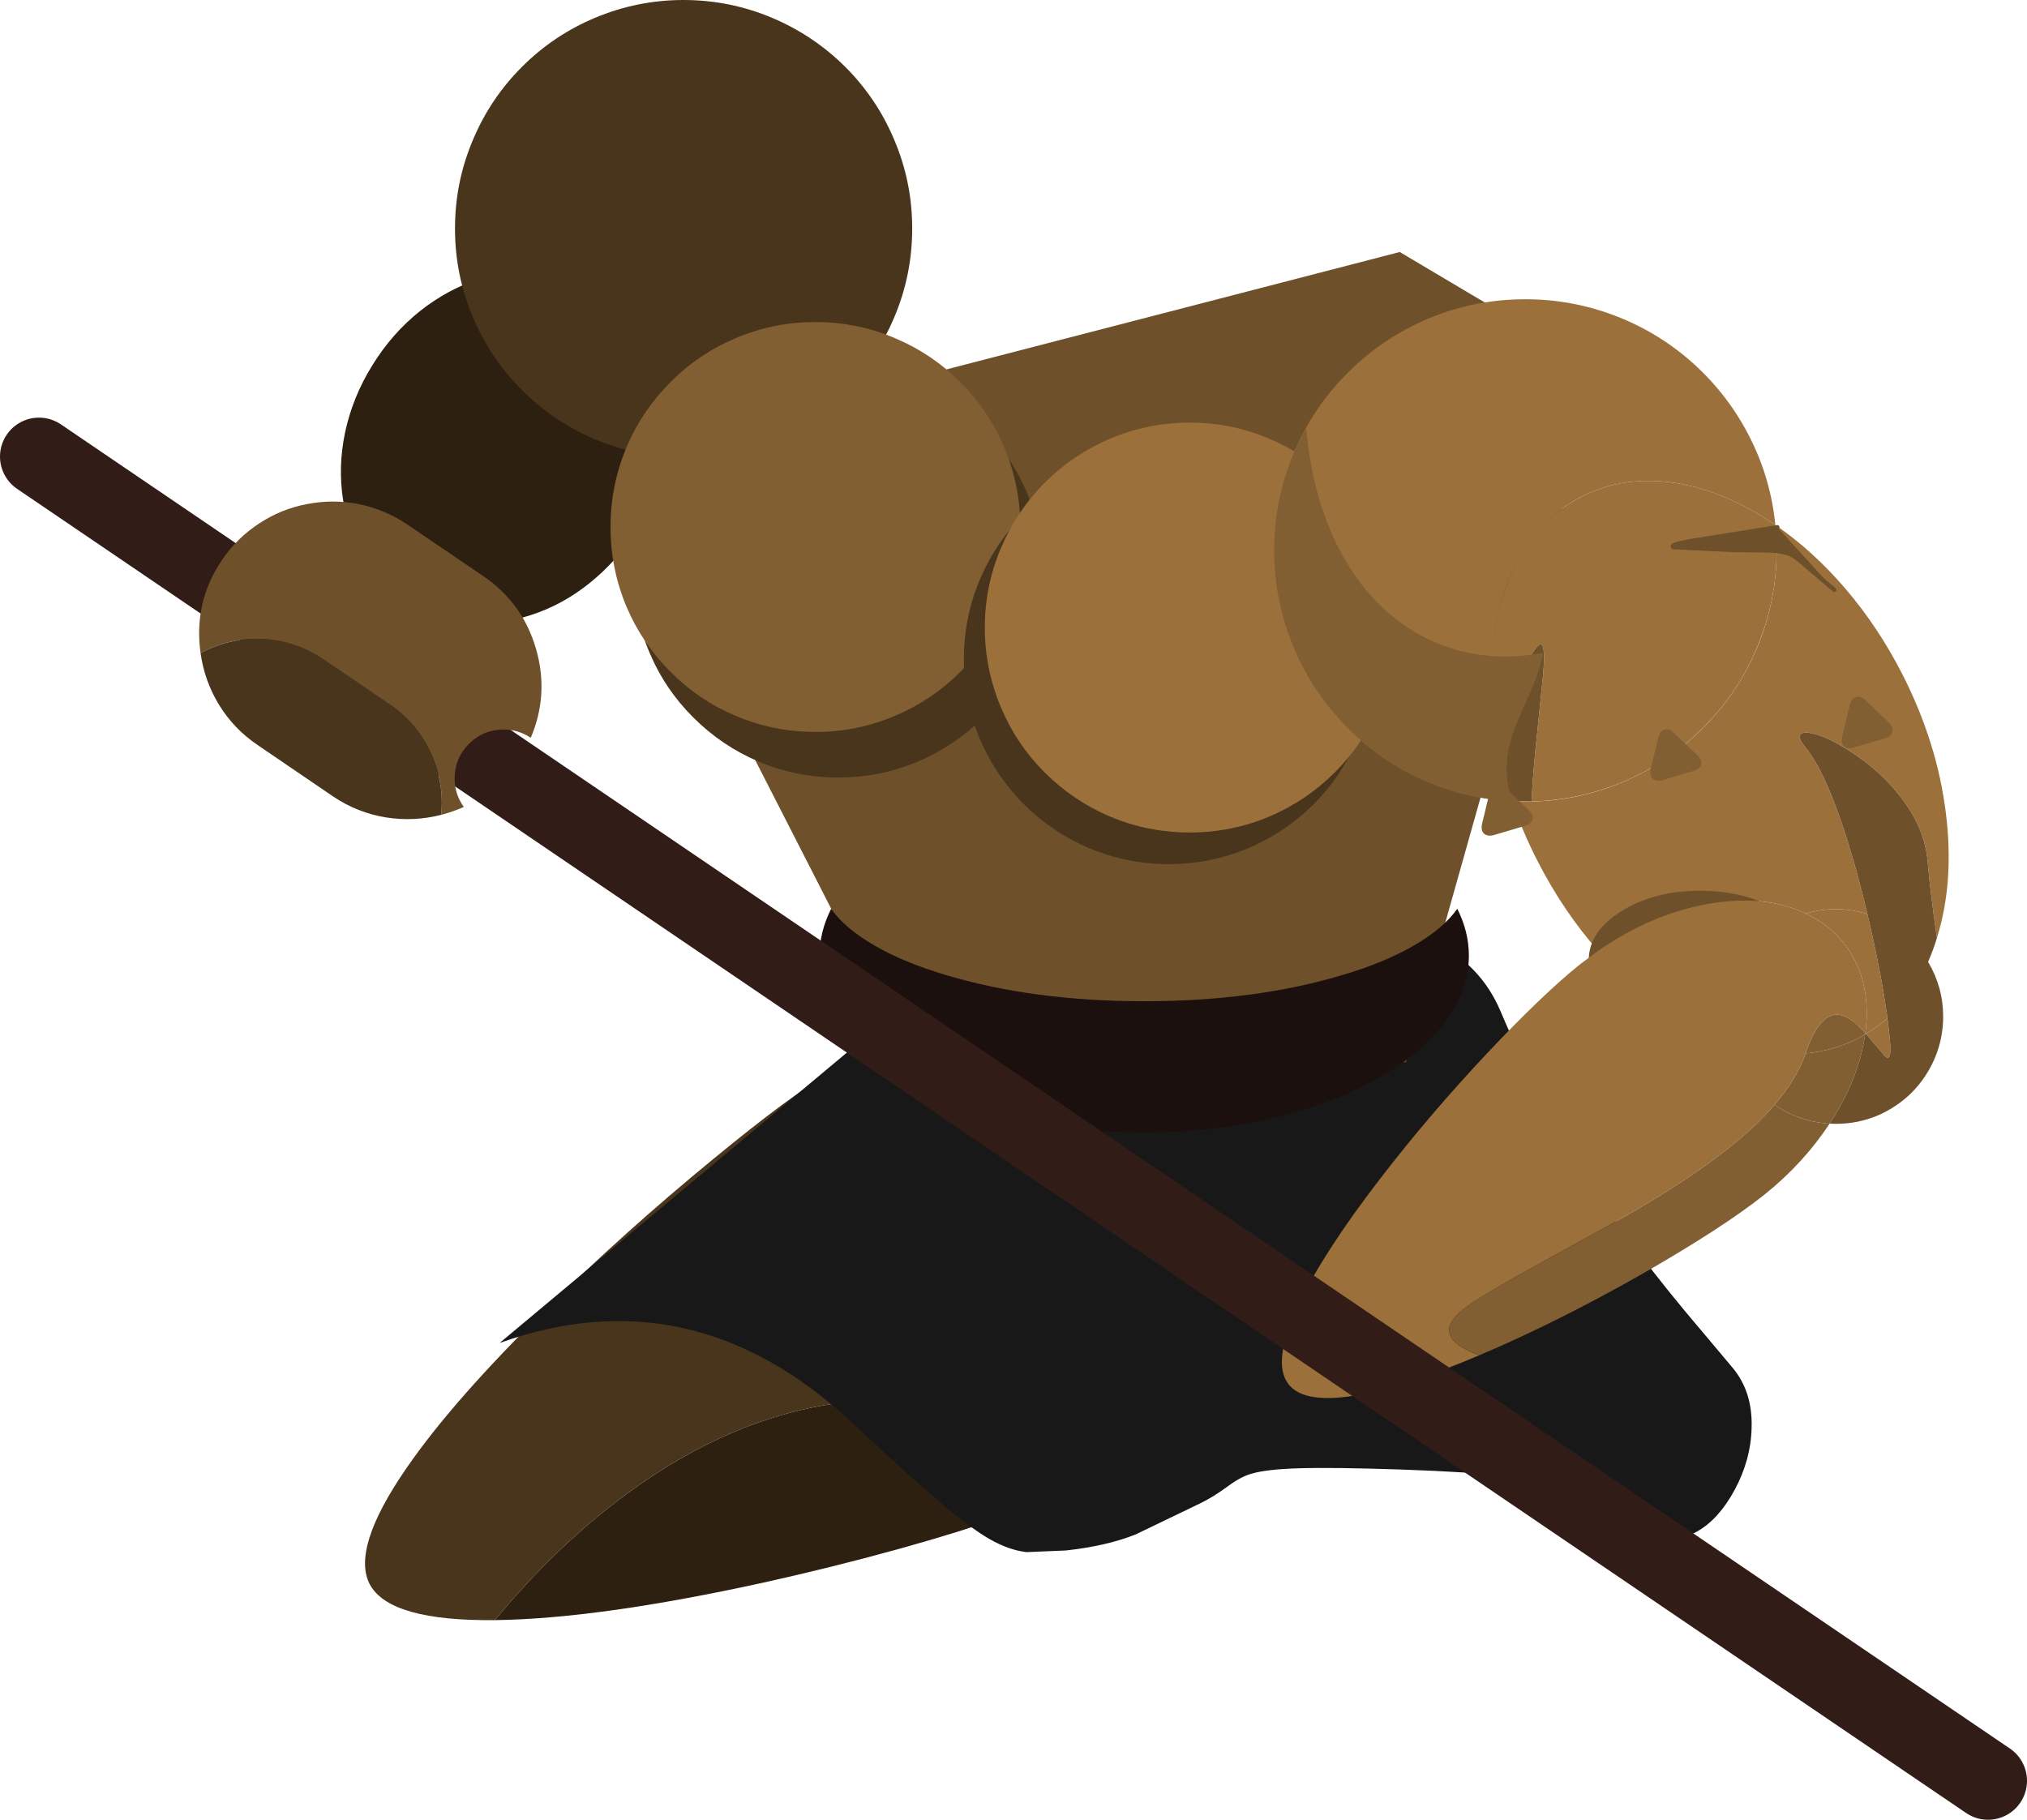
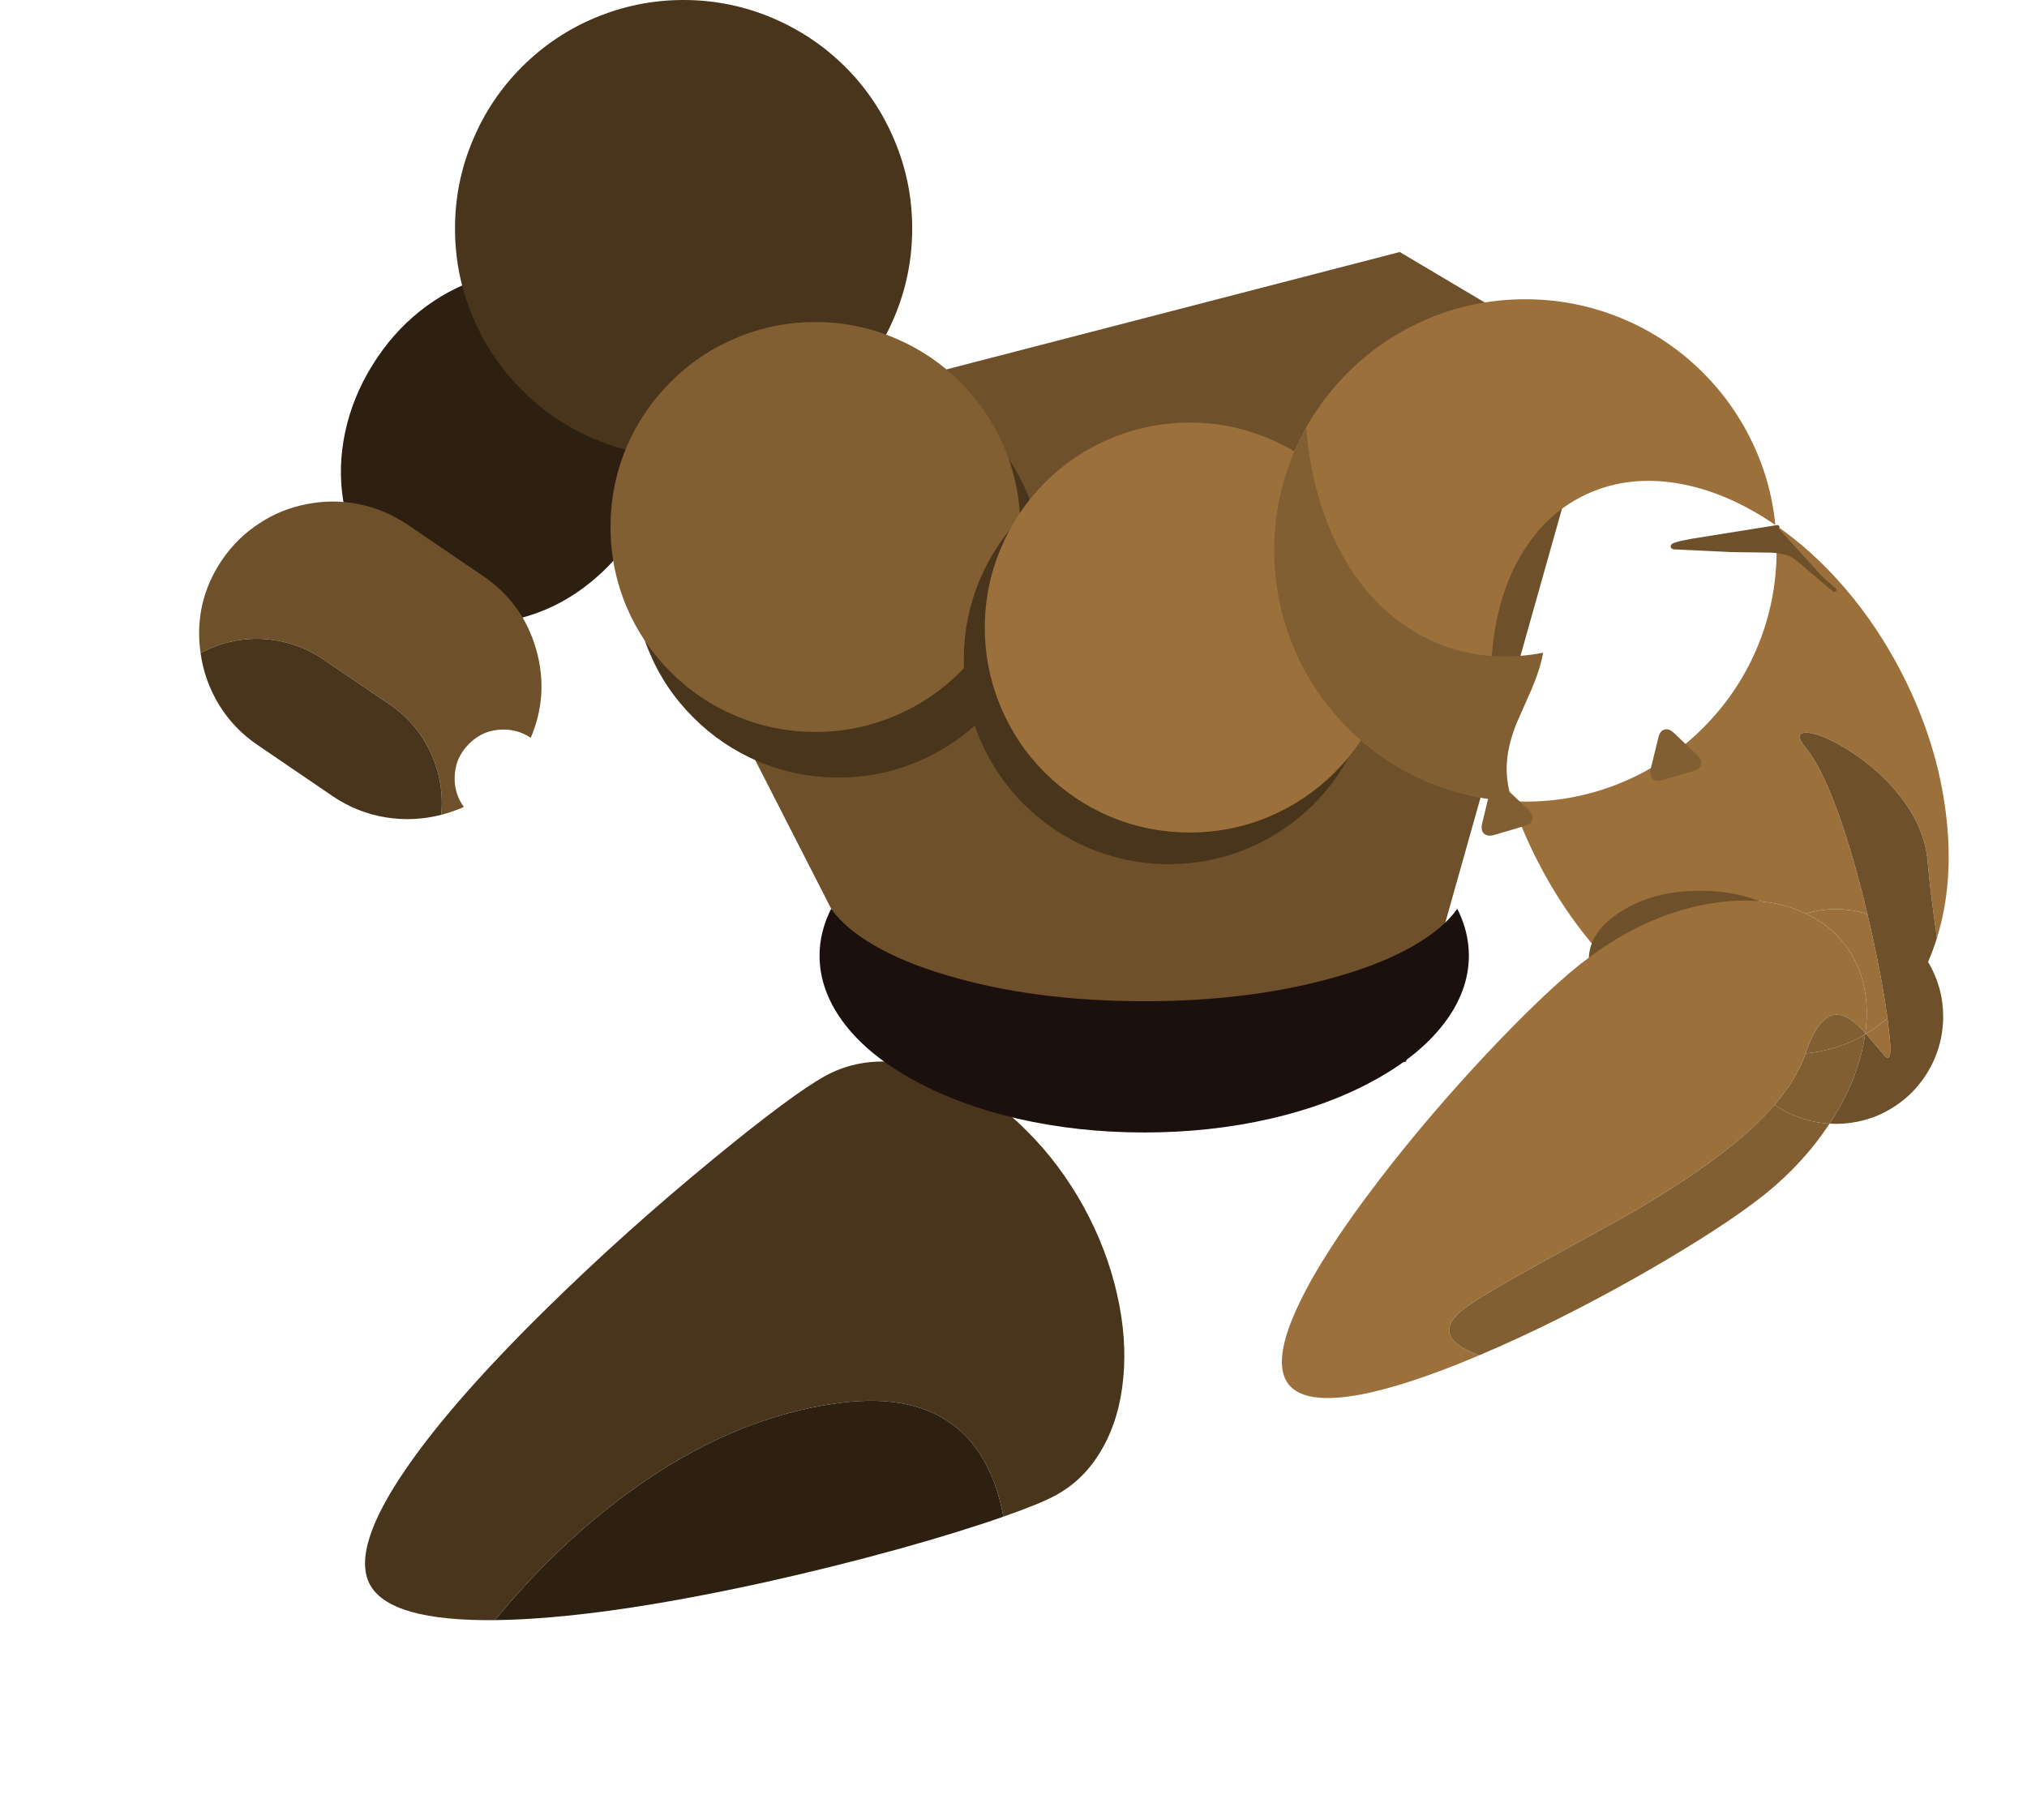
<svg xmlns="http://www.w3.org/2000/svg" height="495.0px" width="551.3px">
  <g transform="matrix(1.0, 0.0, 0.0, 1.0, 300.35, 195.9)">
    <path d="M-75.85 96.75 Q-67.95 92.4 -58.25 92.9 -48.9 93.4 -39.2 98.3 -29.45 103.25 -20.9 111.9 -12.0 120.8 -5.6 132.4 0.75 144.0 3.5 156.3 6.2 168.2 5.15 179.0 4.15 189.85 -0.5 198.05 -5.25 206.5 -13.15 210.8 -17.4 213.15 -27.45 216.65 -30.35 200.85 -39.7 192.85 -51.3 182.95 -72.25 185.75 -101.4 189.6 -129.55 210.2 -149.0 224.45 -165.75 244.8 -194.2 245.1 -199.7 235.2 -205.0 225.5 -189.8 203.45 -177.1 185.0 -151.6 159.95 -130.5 139.2 -106.45 119.45 -84.8 101.65 -75.85 96.75" fill="#49351c" fill-rule="evenodd" stroke="none" />
    <path d="M-72.25 185.75 Q-51.3 182.95 -39.7 192.85 -30.35 200.85 -27.45 216.65 -39.55 220.9 -56.3 225.55 -74.45 230.55 -92.75 234.6 -137.65 244.45 -165.75 244.8 -149.0 224.45 -129.55 210.2 -101.4 189.6 -72.25 185.75" fill="#2d2011" fill-rule="evenodd" stroke="none" />
    <path d="M-170.05 -120.0 Q-161.4 -122.8 -152.95 -122.0 -144.2 -121.2 -136.85 -116.7 -129.55 -112.15 -124.9 -104.7 -120.45 -97.45 -119.05 -88.5 -117.7 -79.55 -119.65 -70.25 -121.7 -60.65 -127.0 -52.0 -132.35 -43.4 -140.05 -37.25 -147.45 -31.3 -156.1 -28.55 -164.7 -25.75 -173.15 -26.5 -181.9 -27.3 -189.25 -31.85 -196.6 -36.4 -201.25 -43.85 -205.7 -51.05 -207.05 -60.0 -208.45 -68.95 -206.5 -78.25 -204.45 -87.9 -199.1 -96.5 -193.8 -105.15 -186.1 -111.3 -178.65 -117.2 -170.05 -120.0" fill="#2d2011" fill-rule="evenodd" stroke="none" />
    <path d="M-138.65 -191.0 Q-127.05 -195.9 -114.45 -195.9 -101.8 -195.9 -90.25 -191.0 -79.05 -186.25 -70.45 -177.7 -61.85 -169.1 -57.15 -157.9 -52.25 -146.4 -52.25 -133.75 -52.25 -121.1 -57.15 -109.55 -61.85 -98.4 -70.45 -89.8 -79.05 -81.2 -90.25 -76.45 -101.75 -71.6 -114.45 -71.6 -127.1 -71.6 -138.65 -76.45 -149.8 -81.2 -158.4 -89.8 -167.0 -98.4 -171.7 -109.55 -176.6 -121.05 -176.6 -133.75 -176.6 -146.4 -171.7 -157.9 -167.0 -169.1 -158.4 -177.7 -149.8 -186.3 -138.65 -191.0" fill="#49351c" fill-rule="evenodd" stroke="none" />
-     <path d="M-45.6 211.95 Q-53.25 205.45 -68.7 191.0 -112.0 150.65 -164.45 169.4 L-58.75 81.0 Q86.1 27.8 107.75 79.15 121.6 111.95 141.9 140.15 148.8 149.75 157.85 160.65 L171.05 176.35 Q176.35 182.85 176.05 192.5 175.85 201.15 171.45 209.35 167.1 217.4 161.2 220.7 154.75 224.3 149.4 220.35 L139.65 213.4 Q134.75 210.35 129.0 208.65 116.65 205.1 81.15 203.85 62.3 203.2 52.85 203.5 44.1 203.75 39.9 205.0 37.05 205.85 33.8 208.25 29.65 211.3 26.15 213.0 L8.5 221.5 Q0.55 224.65 -10.45 225.85 L-21.15 226.3 Q-26.0 225.75 -31.3 222.7 -36.75 219.55 -45.6 211.95" fill="#181818" fill-rule="evenodd" stroke="none" />
    <path d="M80.35 -127.35 L135.0 -94.9 82.05 93.0 -51.2 96.45 -128.05 -53.9 -110.95 -77.8 80.35 -127.35" fill="#6e502a" fill-rule="evenodd" stroke="none" />
    <path d="M-50.7 -91.45 Q-40.65 -87.25 -32.95 -79.55 -25.25 -71.8 -21.0 -61.8 -16.6 -51.45 -16.6 -40.1 -16.6 -28.75 -21.0 -18.4 -25.25 -8.4 -32.95 -0.7 -40.65 7.0 -50.7 11.25 -61.0 15.6 -72.35 15.6 -83.7 15.6 -94.05 11.25 -104.05 7.0 -111.75 -0.7 -119.5 -8.4 -123.7 -18.4 -128.1 -28.75 -128.1 -40.1 -128.1 -51.45 -123.7 -61.8 -119.5 -71.8 -111.75 -79.55 -104.05 -87.25 -94.05 -91.45 -83.7 -95.85 -72.35 -95.85 -61.0 -95.85 -50.7 -91.45" fill="#49351c" fill-rule="evenodd" stroke="none" />
    <path d="M-39.15 -91.95 Q-31.45 -84.25 -27.25 -74.25 -22.85 -63.9 -22.85 -52.55 -22.85 -41.2 -27.25 -30.85 -31.45 -20.85 -39.15 -13.15 -46.9 -5.4 -56.9 -1.2 -67.25 3.2 -78.6 3.2 -89.95 3.2 -100.3 -1.2 -110.3 -5.4 -118.0 -13.15 -125.7 -20.85 -129.95 -30.85 -134.3 -41.2 -134.3 -52.55 -134.3 -63.9 -129.95 -74.25 -125.7 -84.25 -118.0 -91.95 -110.3 -99.7 -100.3 -103.9 -89.95 -108.3 -78.6 -108.3 -67.25 -108.3 -56.9 -103.9 -46.9 -99.7 -39.15 -91.95" fill="#825f32" fill-rule="evenodd" stroke="none" />
    <path d="M68.85 -38.25 Q73.25 -27.95 73.25 -16.6 73.25 -5.25 68.85 5.1 64.65 15.1 56.95 22.85 49.2 30.55 39.2 34.8 28.85 39.15 17.55 39.15 6.2 39.15 -4.15 34.8 -14.15 30.55 -21.9 22.85 -29.6 15.1 -33.85 5.1 -38.2 -5.25 -38.2 -16.6 -38.2 -27.95 -33.85 -38.25 -29.6 -48.3 -21.9 -56.0 -14.2 -63.7 -4.15 -67.9 6.2 -72.3 17.55 -72.3 28.85 -72.3 39.2 -67.9 49.2 -63.7 56.95 -56.0 64.65 -48.3 68.85 -38.25" fill="#49351c" fill-rule="evenodd" stroke="none" />
    <path d="M44.9 -76.55 Q54.95 -72.3 62.65 -64.6 70.35 -56.9 74.6 -46.85 79.0 -36.5 79.0 -25.2 79.0 -13.85 74.6 -3.45 70.35 6.55 62.65 14.25 54.9 21.95 44.9 26.2 34.6 30.55 23.25 30.55 11.85 30.55 1.5 26.2 -8.45 21.95 -16.2 14.25 -23.9 6.55 -28.1 -3.45 -32.5 -13.8 -32.5 -25.2 -32.5 -36.55 -28.1 -46.85 -23.9 -56.85 -16.2 -64.6 -8.5 -72.3 1.5 -76.55 11.9 -80.95 23.25 -80.95 34.55 -80.95 44.9 -76.55" fill="#9b703b" fill-rule="evenodd" stroke="none" />
    <path d="M212.45 91.55 L207.15 85.3 Q210.15 83.55 213.0 81.05 L213.6 86.3 Q213.95 89.95 213.65 91.15 213.35 92.2 212.45 91.55" fill="#9b703b" fill-rule="evenodd" stroke="none" />
    <path d="M87.9 -109.15 Q100.6 -114.5 114.5 -114.5 127.55 -114.5 139.6 -109.75 151.2 -105.2 160.5 -96.75 169.75 -88.3 175.4 -77.25 181.25 -65.85 182.5 -53.1 169.0 -62.35 155.45 -64.5 141.4 -66.7 129.9 -60.85 121.1 -56.4 115.2 -47.8 109.45 -39.55 106.95 -28.25 104.45 -17.05 105.45 -4.25 106.45 8.8 110.95 22.05 97.65 21.35 85.6 15.75 73.95 10.3 65.05 0.95 56.1 -8.45 51.25 -20.4 46.2 -32.75 46.2 -46.2 46.2 -60.1 51.55 -72.8 56.75 -85.05 66.2 -94.5 75.65 -103.95 87.9 -109.15" fill="#9b703b" fill-rule="evenodd" stroke="none" />
    <path d="M110.95 22.05 L114.5 22.15 Q128.4 22.15 141.1 16.8 153.35 11.6 162.85 2.1 172.3 -7.35 177.5 -19.6 182.85 -32.3 182.85 -46.2 L182.5 -53.1 Q192.7 -46.1 201.45 -35.9 210.5 -25.35 217.1 -12.4 226.55 6.2 228.9 25.4 231.2 44.05 226.45 59.25 224.5 45.6 223.95 38.65 223.25 29.4 216.45 20.7 210.9 13.6 202.7 8.35 195.55 3.8 191.3 3.4 189.4 3.25 189.15 4.25 188.95 5.35 190.8 7.55 195.15 12.8 199.85 25.95 203.9 37.4 207.55 52.75 203.3 51.4 198.95 51.4 194.95 51.4 190.8 52.6 179.6 47.3 164.35 49.95 148.85 52.65 134.3 62.75 124.7 51.8 117.75 38.15 113.7 30.25 110.95 22.05" fill="#9b703b" fill-rule="evenodd" stroke="none" />
    <path d="M183.5 51.95 Q187.65 54.55 189.95 57.95 192.35 61.5 192.35 65.3 192.35 73.15 183.5 78.7 174.6 84.25 162.05 84.25 149.5 84.25 140.65 78.7 131.75 73.15 131.75 65.3 131.75 57.5 140.65 51.95 149.5 46.4 162.05 46.4 174.6 46.4 183.5 51.95" fill="#6e502a" fill-rule="evenodd" stroke="none" />
    <path d="M201.0 60.5 Q197.05 55.55 190.8 52.6 194.95 51.4 198.95 51.4 203.3 51.4 207.55 52.75 211.2 68.15 213.0 81.05 210.15 83.55 207.15 85.3 L207.0 85.1 Q208.85 70.35 201.0 60.5" fill="#9b703b" fill-rule="evenodd" stroke="none" />
    <path d="M164.35 49.95 Q179.6 47.3 190.8 52.6 197.05 55.55 201.0 60.5 208.85 70.35 207.0 85.1 202.45 79.95 199.05 80.1 194.3 80.3 190.8 90.4 L190.75 90.65 Q188.35 97.55 182.3 104.6 170.6 118.4 141.5 135.05 L118.6 147.7 Q105.7 154.75 99.65 158.8 86.85 167.3 102.0 172.75 82.3 181.1 69.35 183.5 54.55 186.2 50.15 180.7 45.3 174.6 53.1 158.45 59.8 144.5 75.0 124.75 88.2 107.55 104.25 90.45 119.35 74.45 129.45 66.35 L134.3 62.75 Q148.85 52.65 164.35 49.95" fill="#9b703b" fill-rule="evenodd" stroke="none" />
    <path d="M182.3 104.6 Q189.05 109.25 197.25 109.75 190.2 120.5 179.55 129.05 168.3 138.0 146.6 150.45 123.25 163.75 102.0 172.75 86.85 167.3 99.65 158.8 105.7 154.75 118.6 147.7 L141.5 135.05 Q170.6 118.4 182.3 104.6" fill="#825f32" fill-rule="evenodd" stroke="none" />
    <path d="M197.25 109.75 Q189.05 109.25 182.3 104.6 188.35 97.55 190.75 90.65 198.35 89.9 204.9 86.6 L206.9 85.5 Q205.2 97.65 197.25 109.75" fill="#825f32" fill-rule="evenodd" stroke="none" />
    <path d="M190.8 7.55 Q188.95 5.35 189.15 4.25 189.4 3.25 191.3 3.4 195.55 3.8 202.7 8.35 210.9 13.6 216.45 20.7 223.25 29.4 223.95 38.65 224.5 45.6 226.45 59.25 225.45 62.5 224.05 65.75 228.15 72.65 228.15 80.65 228.15 86.55 225.85 92.0 223.6 97.25 219.6 101.3 215.55 105.3 210.3 107.55 204.9 109.8 198.95 109.8 L197.25 109.75 Q205.2 97.65 206.9 85.5 L207.15 85.3 212.45 91.55 Q213.35 92.2 213.65 91.15 213.95 89.95 213.6 86.3 L213.0 81.05 Q211.2 68.15 207.55 52.75 203.9 37.4 199.85 25.95 195.15 12.8 190.8 7.55" fill="#6e502a" fill-rule="evenodd" stroke="none" />
    <path d="M206.9 85.5 L207.0 85.1 207.15 85.3 206.9 85.5" fill="url(#gradient0)" fill-rule="evenodd" stroke="none" />
    <path d="M190.8 90.4 Q194.3 80.3 199.05 80.1 202.45 79.95 207.0 85.1 L206.9 85.5 204.9 86.6 Q198.35 89.9 190.75 90.65 L190.8 90.4" fill="#825f32" fill-rule="evenodd" stroke="none" />
    <path d="M-77.45 64.0 Q-77.45 57.6 -74.3 51.3 -70.5 56.7 -62.4 61.35 -54.45 65.95 -43.15 69.3 -19.35 76.45 10.85 76.45 41.05 76.45 64.85 69.3 76.15 65.95 84.1 61.35 92.2 56.7 96.0 51.3 99.15 57.55 99.15 64.0 99.15 73.8 92.2 82.75 85.5 91.4 73.25 98.05 61.05 104.75 45.2 108.4 28.85 112.15 10.85 112.15 -7.15 112.15 -23.55 108.4 -39.4 104.7 -51.6 98.05 -63.85 91.4 -70.55 82.75 -77.45 73.8 -77.45 64.0" fill="#1b100d" fill-rule="evenodd" stroke="none" />
-     <path d="M129.9 -60.85 Q141.4 -66.7 155.45 -64.5 169.0 -62.35 182.5 -53.1 L182.85 -46.2 Q182.85 -32.5 177.6 -19.95 172.6 -7.85 163.35 1.55 154.2 10.95 142.2 16.3 129.8 21.75 116.2 22.1 116.55 14.5 117.8 2.75 L119.4 -13.0 Q119.9 -19.7 119.0 -20.5 118.0 -21.45 114.65 -15.2 108.75 -3.95 107.4 9.05 102.4 -14.5 108.35 -33.5 114.45 -53.0 129.9 -60.85" fill="#9b703b" fill-rule="evenodd" stroke="none" />
-     <path d="M116.2 22.1 L110.95 22.05 Q108.8 15.65 107.4 9.05 108.75 -3.95 114.65 -15.2 118.0 -21.45 119.0 -20.5 119.9 -19.7 119.4 -13.0 L117.8 2.75 Q116.55 14.5 116.2 22.1" fill="#6e502a" fill-rule="evenodd" stroke="none" />
    <path d="M198.55 -35.45 L191.15 -41.7 Q188.35 -44.25 186.95 -44.95 185.05 -45.9 181.55 -46.15 L170.6 -46.3 154.85 -47.05 Q153.45 -47.65 159.95 -48.8 L183.05 -52.5 198.55 -35.45" fill="#6e502a" fill-rule="evenodd" stroke="none" />
    <path d="M183.05 -52.5 L159.95 -48.8 Q153.45 -47.65 154.85 -47.05 L170.6 -46.3 181.55 -46.15 Q185.05 -45.9 186.95 -44.95 188.35 -44.25 191.15 -41.7 L198.55 -35.45" fill="none" stroke="#6e502a" stroke-linecap="round" stroke-linejoin="round" stroke-width="1.15" />
    <path d="M62.0 -50.45 Q67.45 -38.15 76.3 -30.05 85.0 -22.1 96.05 -19.05 107.15 -16.0 119.35 -18.35 118.6 -14.05 116.2 -8.4 L112.1 0.9 Q109.95 6.35 109.55 10.75 109.0 16.3 110.95 22.05 97.65 21.35 85.6 15.75 73.95 10.3 65.05 0.95 56.1 -8.45 51.25 -20.4 46.2 -32.75 46.2 -46.2 46.2 -64.05 54.9 -79.5 56.3 -63.3 62.0 -50.45" fill="#825f32" fill-rule="evenodd" stroke="none" />
-     <path d="M-289.75 -71.7 L240.35 288.5" fill="none" stroke="#321c17" stroke-linecap="round" stroke-linejoin="round" stroke-width="21.2" />
    <path d="M-189.6 -53.25 L-169.0 -39.25 Q-158.2 -31.95 -154.55 -19.35 -151.0 -6.95 -156.0 4.8 -159.35 2.55 -163.4 2.55 -168.95 2.55 -172.8 6.45 -176.7 10.35 -176.7 15.85 -176.7 20.15 -174.2 23.6 -176.95 24.85 -180.35 25.75 -179.5 17.05 -183.1 9.1 -186.8 0.9 -194.25 -4.2 L-212.5 -16.6 Q-220.1 -21.7 -229.2 -22.1 -238.0 -22.45 -245.8 -18.25 -247.75 -32.1 -239.95 -43.6 -235.8 -49.7 -229.65 -53.65 -223.75 -57.5 -216.75 -58.8 -209.8 -60.15 -202.85 -58.8 -195.7 -57.35 -189.6 -53.25" fill="#6e502a" fill-rule="evenodd" stroke="none" />
    <path d="M-209.75 20.75 L-230.3 6.75 Q-236.8 2.35 -240.85 -4.3 -244.75 -10.75 -245.8 -18.25 -238.0 -22.45 -229.2 -22.1 -220.1 -21.7 -212.5 -16.6 L-194.25 -4.2 Q-186.8 0.9 -183.1 9.1 -179.5 17.05 -180.35 25.75 -187.8 27.65 -195.35 26.45 -203.15 25.2 -209.75 20.75" fill="#49351c" fill-rule="evenodd" stroke="none" />
    <path d="M115.45 24.45 Q116.75 25.7 116.45 26.95 116.15 28.2 114.4 28.75 L105.95 31.25 Q104.2 31.7 103.25 30.85 102.35 29.95 102.75 28.15 L104.8 19.6 Q105.25 17.85 106.5 17.5 107.75 17.1 109.05 18.4 L115.45 24.45" fill="#825f32" fill-rule="evenodd" stroke="none" />
    <path d="M161.3 9.55 Q162.6 10.8 162.3 12.05 162.0 13.3 160.25 13.8 L151.8 16.3 Q150.05 16.8 149.1 15.9 148.2 15.0 148.6 13.25 L150.7 4.7 Q151.1 2.9 152.35 2.55 153.6 2.2 154.9 3.45 L161.3 9.55" fill="#825f32" fill-rule="evenodd" stroke="none" />
-     <path d="M204.4 -6.3 Q205.65 -6.65 207.0 -5.45 L213.35 0.65 Q214.65 1.9 214.35 3.2 214.05 4.45 212.3 4.95 L203.9 7.4 Q202.1 7.95 201.2 7.05 200.25 6.15 200.7 4.4 L202.75 -4.2 Q203.2 -5.95 204.4 -6.3" fill="#825f32" fill-rule="evenodd" stroke="none" />
  </g>
  <defs>
    <linearGradient gradientTransform="matrix(-2.0E-4, -1.0E-4, 0.0, -2.0E-4, 207.05, 85.25)" gradientUnits="userSpaceOnUse" id="gradient0" spreadMethod="pad" x1="-819.2" x2="819.2">
      <stop offset="0.0" stop-color="#c7c7c7" />
      <stop offset="0.29" stop-color="#bfbfbf" />
      <stop offset="1.0" stop-color="#424242" />
    </linearGradient>
  </defs>
</svg>